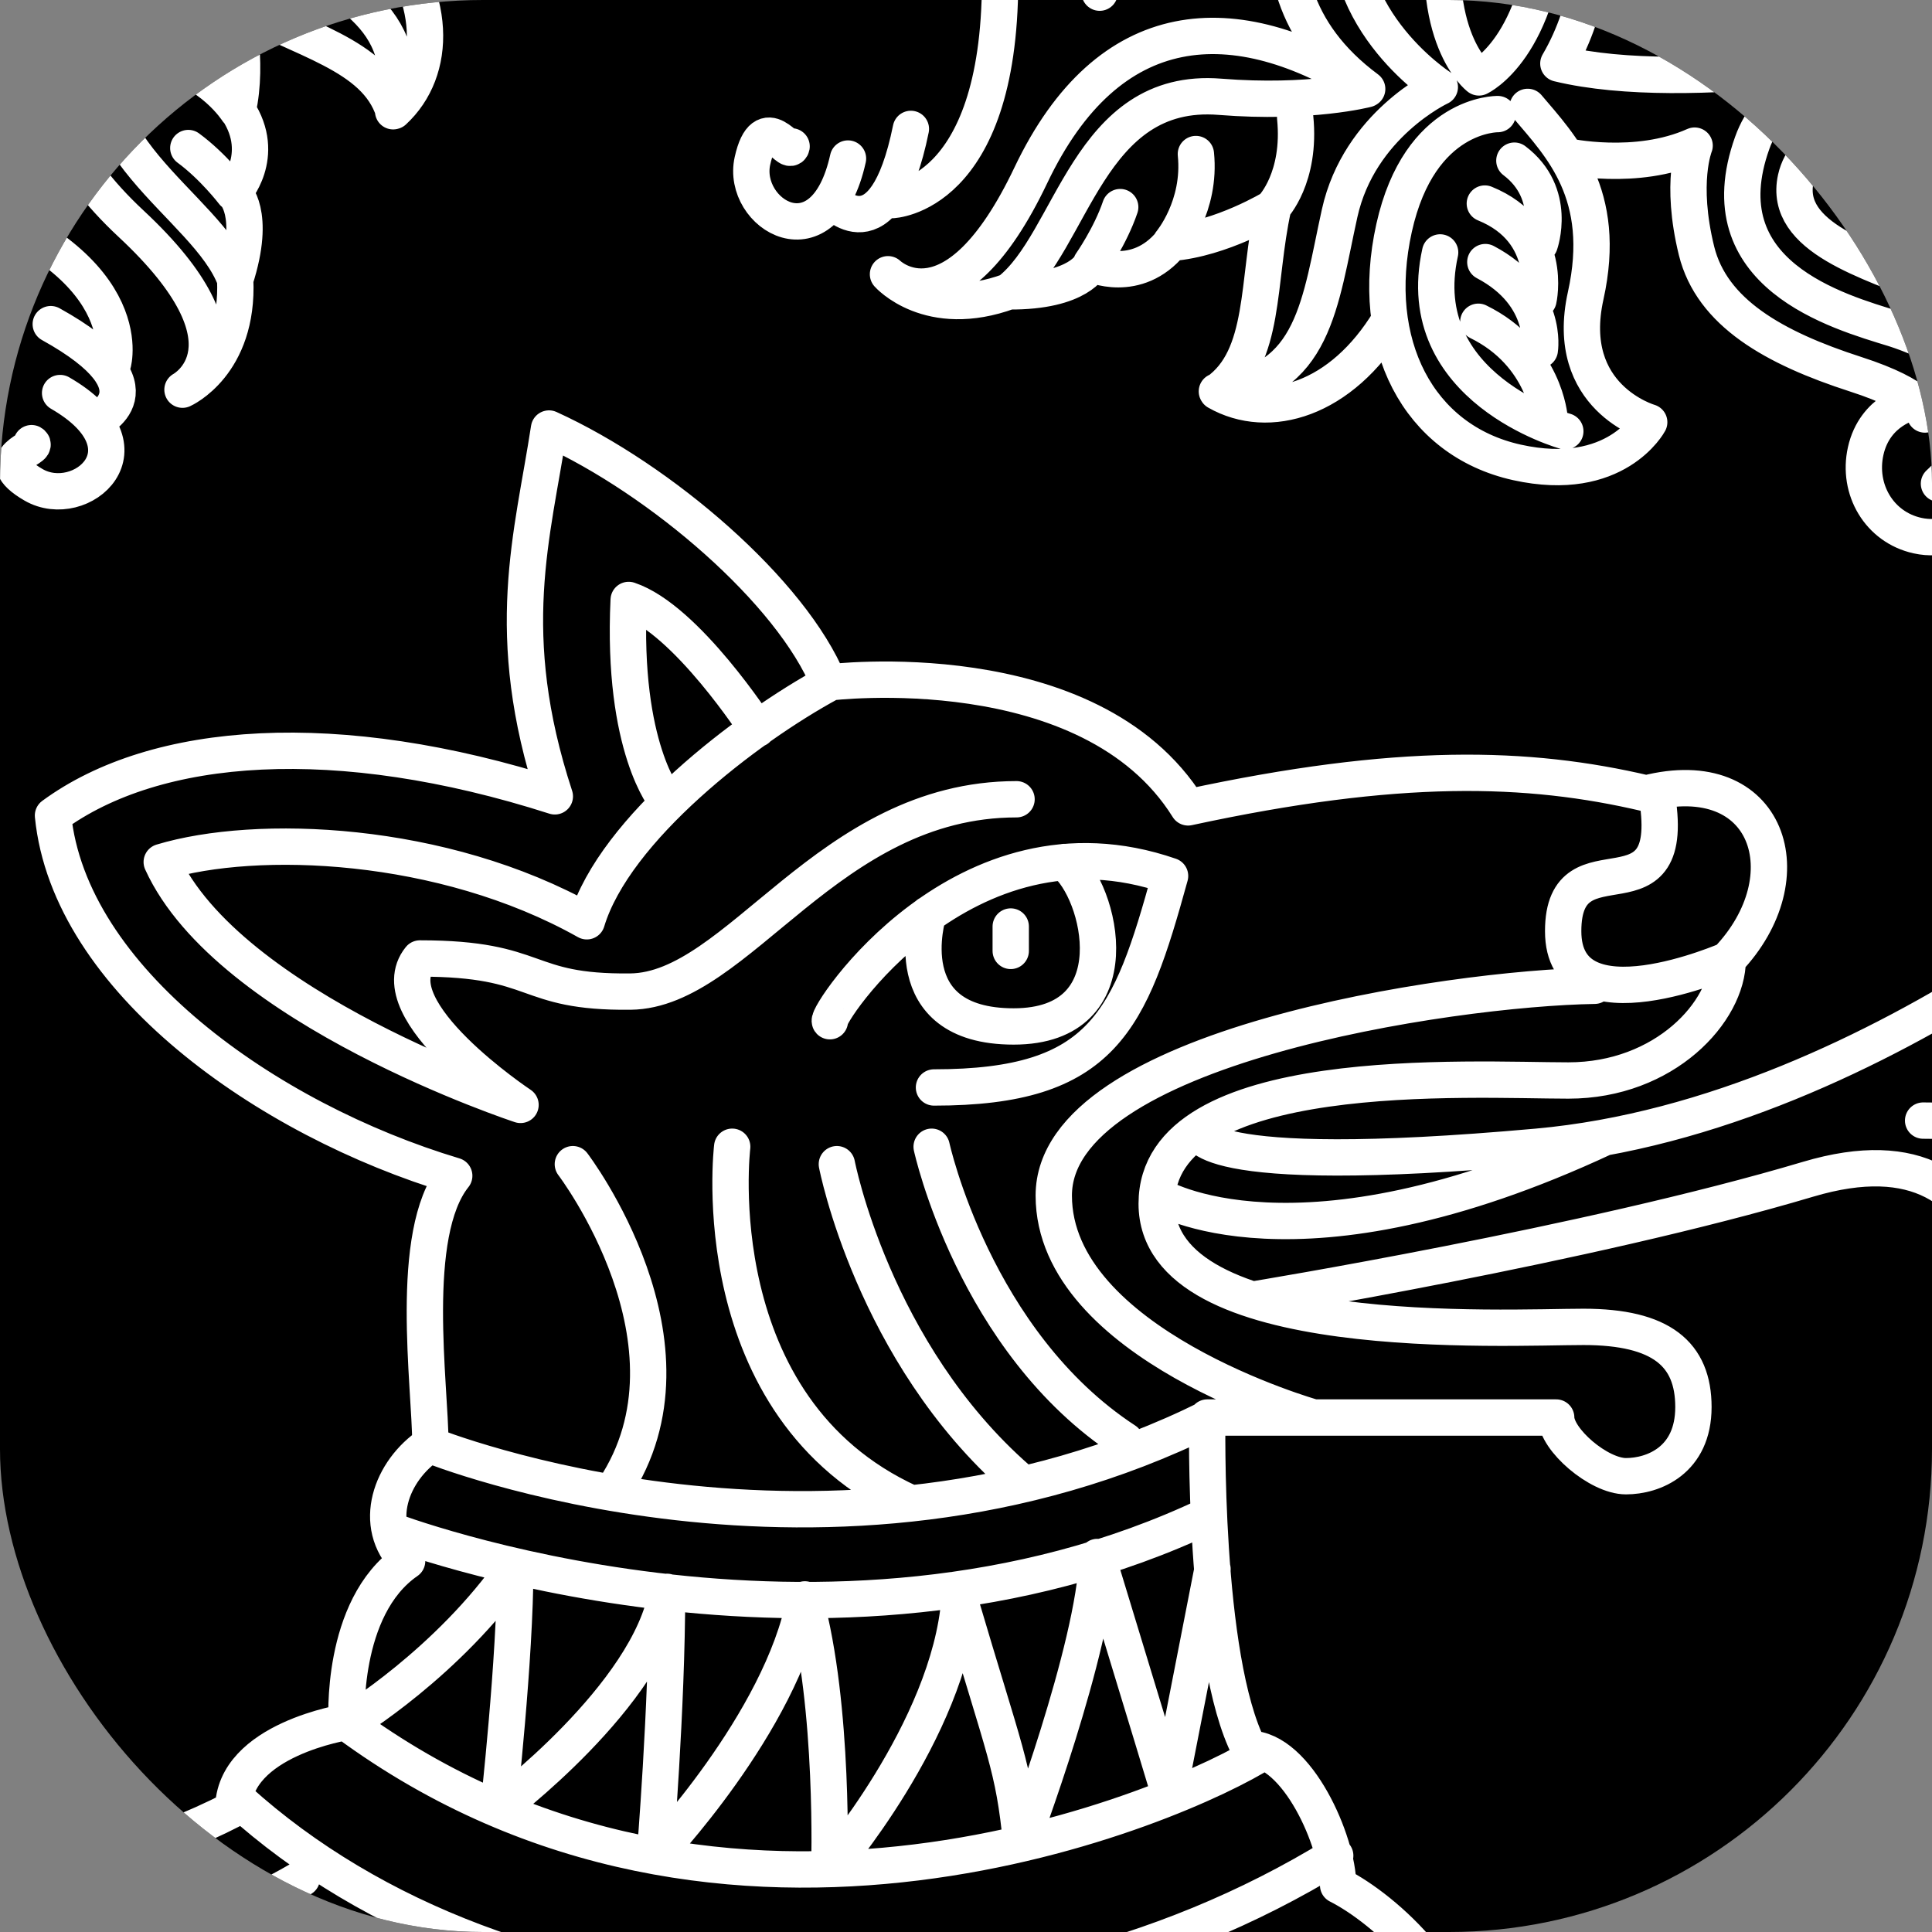
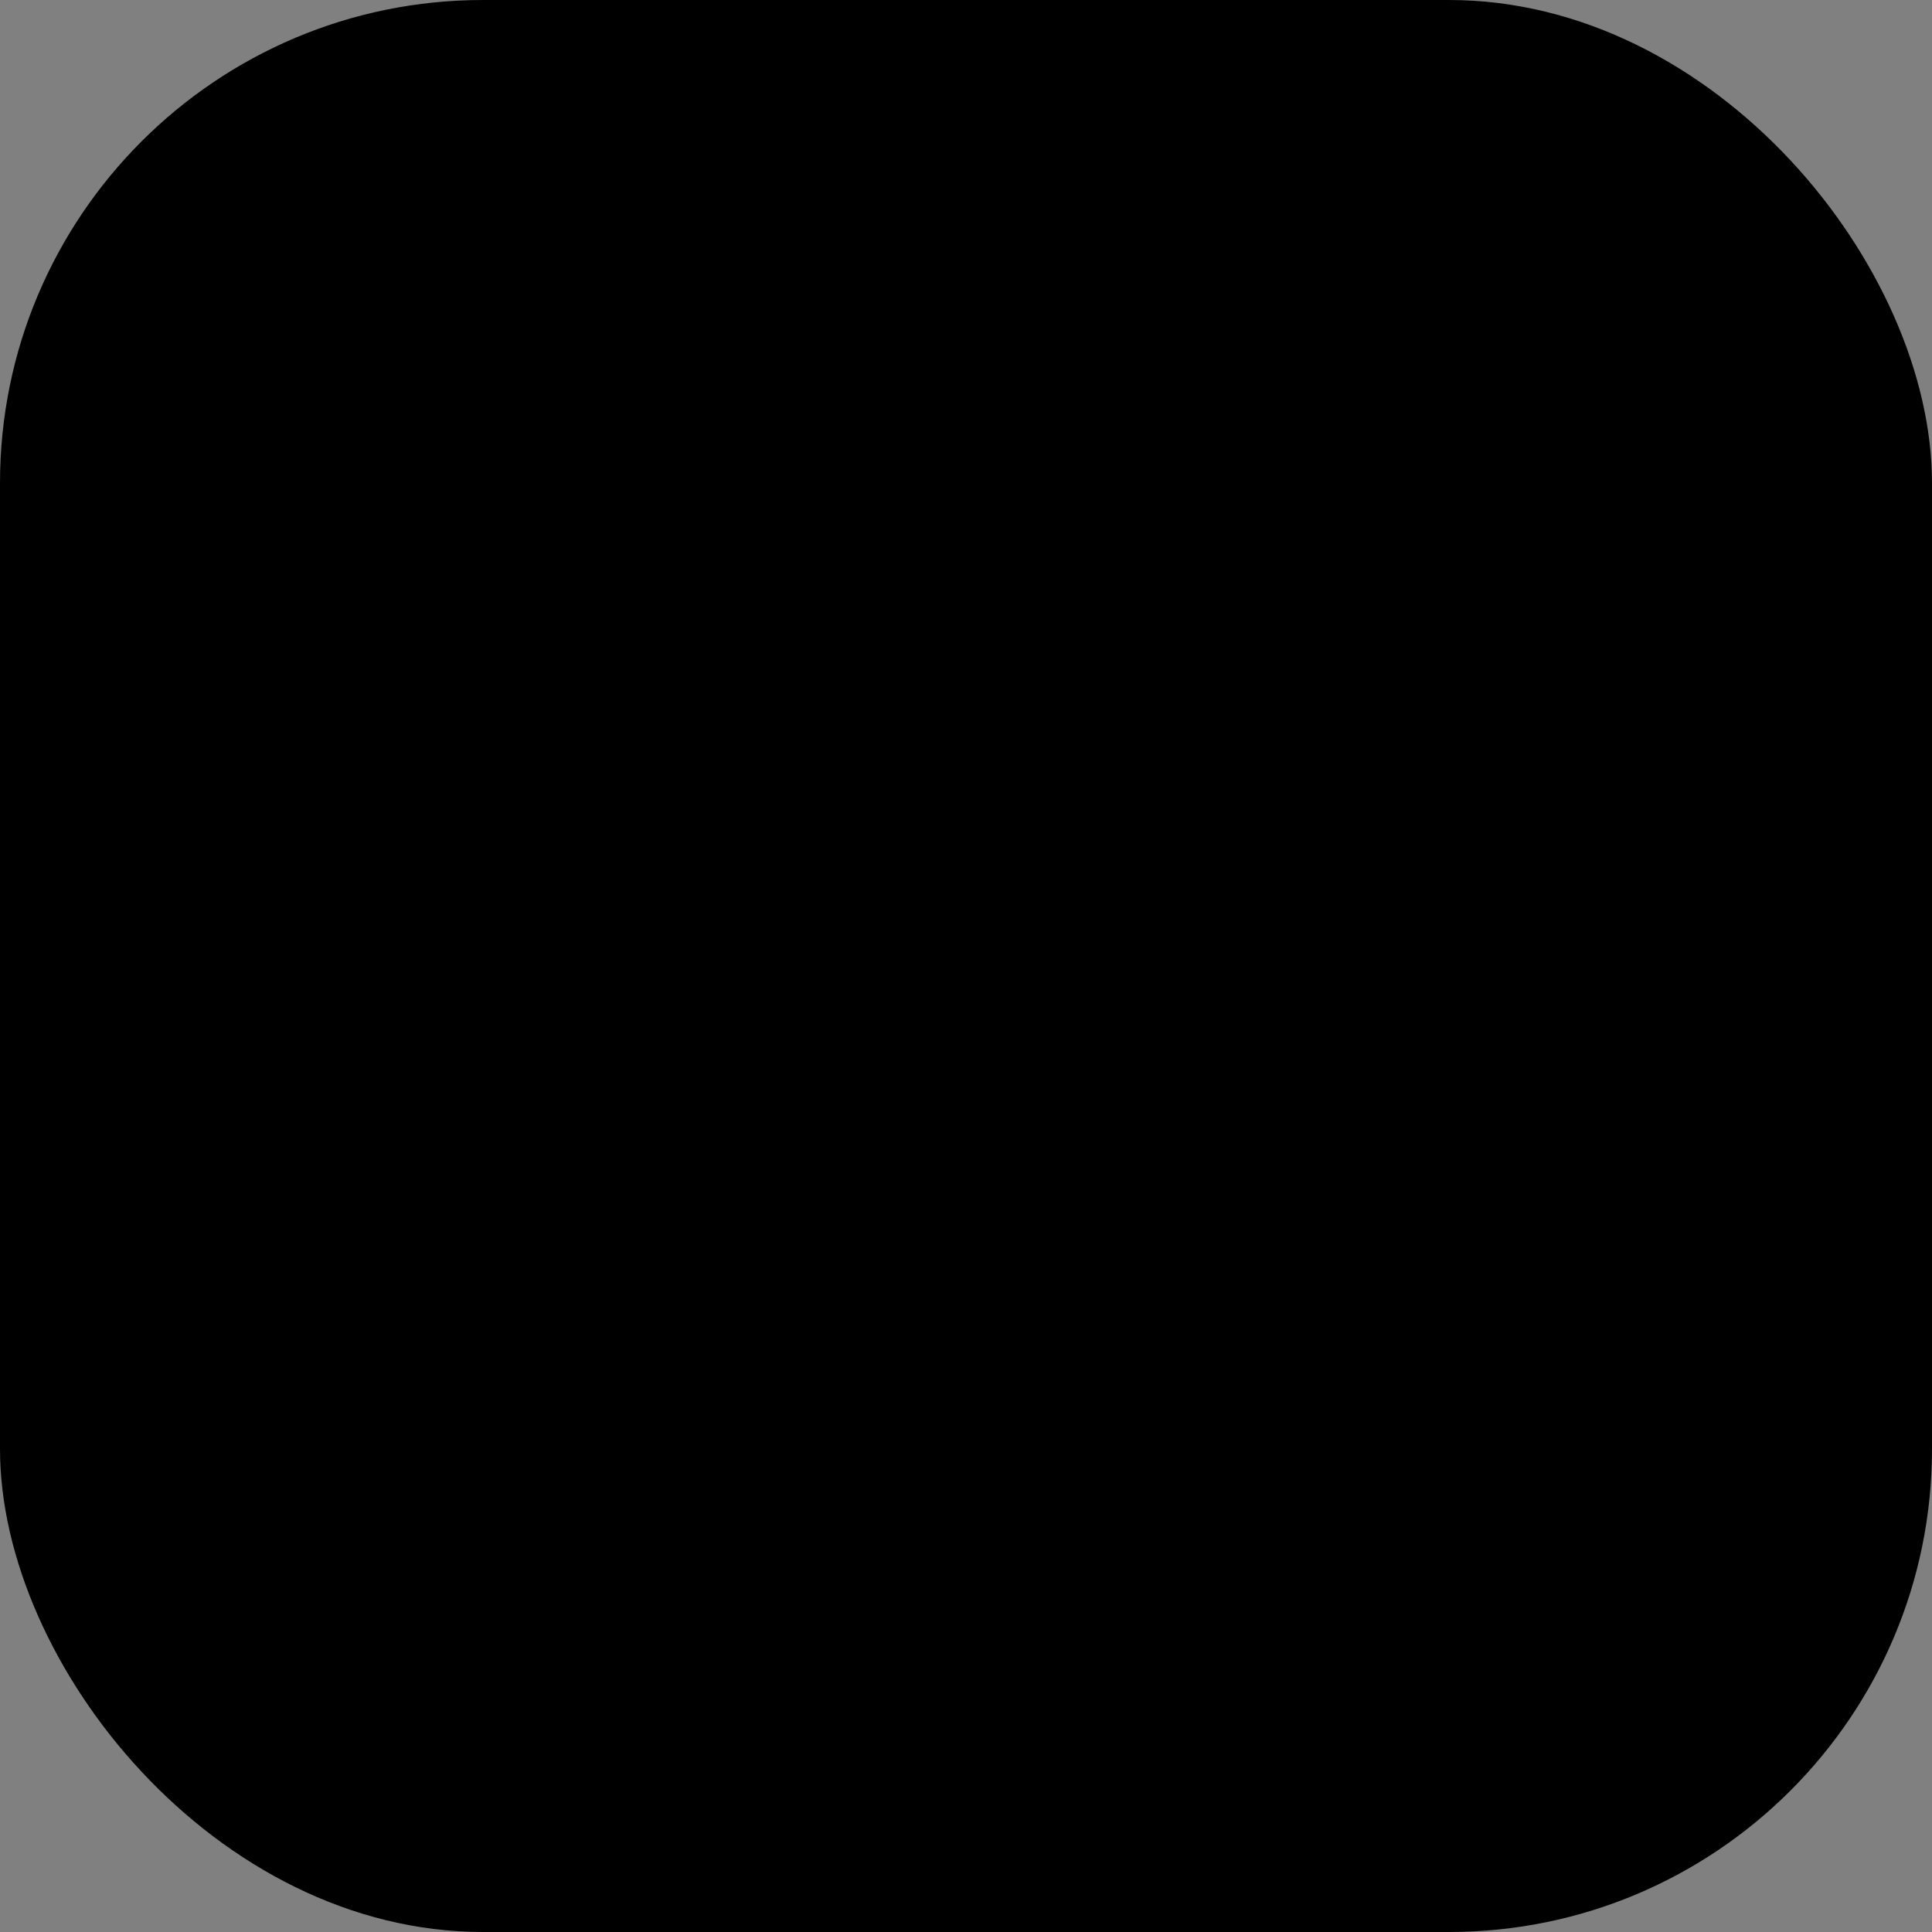
<svg xmlns="http://www.w3.org/2000/svg" version="1.1" width="1000" height="1000">
  <rect width="100%" height="100%" fill="#808080" stroke="none" />
  <style> #light-icon { display: inline; } #dark-icon { display: none; } @media (prefers-color-scheme: dark) { #light-icon { display: none; } #dark-icon { display: inline; } } </style>
  <g id="light-icon">
    <svg version="1.1" width="1000" height="1000">
      <g clip-path="url(#SvgjsClipPath1599)">
        <rect width="1000" height="1000" fill="#000000" />
        <g transform="matrix(3.125,0,0,3.125,0,0)">
          <svg version="1.1" width="320" height="320">
            <svg width="320" height="320" viewBox="0 0 320 320" fill="none">
              <g clip-path="url(#clip0_3762_38)">
                <path d="M-113.256 302.157C-247.039 298.789 -298.472 372.416 -298.472 391.858C-298.472 445.851 -336.613 458.555 -353.95 458.555C-381.786 480.596 -416.845 584.829 -416.845 586.754C-416.845 586.754 -416.363 597.244 -401.049 597.244M-401.049 597.244C-401.049 606.195 -392.091 611.97 -392.091 611.97V627.273H-315.905C-315.905 627.273 -309.837 613.702 -327.752 610.526M-401.049 597.244C-401.049 597.244 -382.171 573.954 -361.944 573.954C-341.718 573.954 -348.653 592.625 -348.653 592.625M-82.242 303.216C-82.242 303.216 -13.761 326.7 38.635 299.655C38.635 288.106 57.416 285.218 57.416 285.218C57.416 285.218 56.261 266.258 67.433 258.559C61.462 252.591 64.736 243.544 71.286 239.213C71.286 229.589 67.529 204.373 75.235 194.748C44.125 185.412 11.473 162.217 8.777 135.076C25.825 122.564 55.875 120.351 91.897 131.9C83.036 104.855 88.237 88.686 90.934 70.977C109.523 79.447 131.098 98.022 137.262 113.036C137.262 113.036 180.508 107.646 196.786 133.729C231.556 126.222 253.034 126.799 272.683 131.419C293.006 126.222 299.17 145.278 286.167 158.945C286.167 167.511 275.765 178.964 259.776 178.964C243.788 178.964 191.585 175.788 191.585 199.368C191.585 222.948 249.374 219.772 262.281 219.772C275.187 219.772 280.484 224.295 280.484 233.054C280.484 241.908 273.839 244.507 269.312 244.507C264.785 244.507 257.754 238.443 257.754 234.786C251.108 234.786 199.964 234.786 199.964 234.786C199.964 234.786 199.194 274.631 206.899 289.646C214.893 289.646 221.635 305.141 221.635 312.263C229.437 316.209 243.403 328.625 243.403 343.062C243.403 357.498 265.17 378.672 226.933 444.119C230.4 482.328 229.822 496.187 229.822 505.523C229.822 514.763 295.895 572.702 295.895 572.702C295.895 572.702 313.232 569.237 319.685 583.097C349.928 583.097 433.627 571.162 433.627 627.369C433.627 627.369 427.463 628.043 414.749 628.043C402.035 628.043 389.611 618.515 390.766 606.003M403.577 625.54C403.577 625.54 377.571 637.186 363.798 606.484M377.379 624.193C377.379 624.193 361.197 638.437 341.453 611.585M354.744 624.386C354.744 624.386 324.886 639.881 309.668 617.167M319.781 583.097C319.781 583.097 323.345 621.595 296.28 621.595M295.991 572.702C302.445 582.327 300.518 615.05 272.49 615.05C272.49 615.05 272.779 601.383 255.442 588.583C238.105 575.782 196.882 552.106 184.168 551.24C184.168 546.042 151.806 479.345 130.713 488.295C56.935 519.382 1.938 434.783 -116.723 442.868M-375.14 577.033C-375.14 577.033 -332.664 486.081 -312.245 487.621C-291.826 489.161 -242.32 503.887 -203.697 469.142C-185.878 469.142 -141.284 479.248 -115.857 439.21C-75.5 364.62 -79.931 235.941 -79.931 235.941M-352.505 503.213C-345.185 494.166 -330.256 471.452 -311.956 472.222C-290.959 472.03 -247.81 490.316 -210.824 454.706C-187.901 432.762 -174.513 412.935 -174.513 394.167C-174.513 375.977 -208.609 375.977 -208.609 399.268C-208.609 413.416 -191.272 413.416 -191.272 401.29M-203.697 469.046C-203.697 469.046 -170.564 429.49 -147.545 429.779C-135.216 424.389 -106.418 322.562 -111.619 235.845M-188.768 454.513C-153.709 454.513 -100.639 466.832 -95.149 235.941M-306.177 415.919C-306.177 415.919 -333.05 354.418 -332.279 315.824C-295.871 327.566 -263.413 302.157 -259.464 328.143C-248.484 304.178 -254.07 275.305 -295.871 275.305C-295.871 275.305 -243.861 271.07 -242.223 232.861C-275.838 232.861 -329.197 214.959 -351.157 264.14C-335.843 221.985 -345.763 187.337 -395.944 175.788C-446.125 164.238 -432.351 142.102 -432.351 142.102C-432.351 142.102 -442.754 156.346 -429.655 176.846M-429.655 176.846C-425.417 196.576 -416.941 198.116 -416.941 198.116C-416.941 198.116 -420.023 211.976 -406.153 219.002C-401.916 232.861 -389.972 245.276 -389.972 245.276C-411.644 245.276 -432.063 252.591 -444.776 241.042C-449.785 257.211 -439.383 276.171 -414.244 284.641M-429.655 176.846C-411.932 191.572 -367.627 186.086 -362.426 223.622C-358.862 249.223 -351.253 264.044 -351.253 264.044M-350.097 302.061C-350.097 302.061 -354.528 280.213 -388.239 280.213C-421.949 280.213 -445.932 299.944 -445.932 328.913C-445.932 357.883 -426.573 363.273 -426.573 363.273C-426.573 363.273 -425.031 337.768 -395.27 337.768C-365.508 337.768 -355.106 321.599 -346.245 309.953M-434.278 340.463C-434.278 340.463 -431.966 294.554 -392.188 294.554M-444.68 240.946C-436.397 267.702 -413.377 264.141 -387.468 264.141C-361.559 264.141 -346.149 284.256 -346.149 284.256C-346.149 284.256 -332.761 248.164 -298.376 248.164C-253.011 248.164 -242.223 232.958 -242.223 232.958M-431.581 335.266C-431.581 335.266 -414.148 330.069 -409.139 309.472M-413.185 328.336C-413.185 328.336 -397.485 327.47 -392.091 307.74M-399.315 324.872C-399.315 324.872 -379.378 325.064 -375.814 303.986M-383.712 321.791C-383.712 321.791 -368.494 323.716 -362.041 309.568M-295.872 275.209C-333.242 277.519 -341.044 294.554 -341.044 294.554C-341.044 294.554 -329.197 310.146 -290.959 303.986C-255.611 298.308 -255.419 299.752 -255.419 299.752M-313.883 288.106C-313.883 288.106 -301.458 294.362 -294.908 303.986M-292.693 284.93C-292.693 284.93 -276.801 293.784 -271.792 301.388M-416.845 198.02C-416.845 198.02 -408.08 201.678 -399.315 202.64M-406.057 218.905C-406.057 218.905 -394.114 225.161 -379.859 220.445M-389.876 245.18C-389.876 245.18 -379.956 251.244 -363.582 245.854M-357.61 323.717C-357.61 323.717 -357.61 344.217 -346.726 358.846C-346.726 358.846 -357.803 356.921 -375.91 365.872C-392.188 373.957 -398.159 393.398 -400.471 417.844C-402.397 438.248 -407.406 439.596 -407.406 439.596M-404.709 435.361C-404.709 435.361 -409.139 425.351 -421.275 425.351C-432.448 425.351 -441.598 433.821 -441.598 444.985C-441.598 458.748 -426.765 469.913 -405.576 469.913C-384.29 469.913 -375.236 452.492 -371.48 432.762C-368.109 415.053 -367.049 389.067 -349.616 389.067C-326.693 389.067 -314.46 440.269 -314.46 440.269M-425.802 447.776C-415.111 455.283 -389.202 465.1 -385.446 425.833C-384.097 408.893 -381.978 369.722 -342.392 374.726M-342.392 374.726C-313.497 378.287 -304.155 423.715 -304.155 423.715C-304.155 423.715 -314.46 378.191 -342.392 374.726ZM-392.091 612.066C-392.091 612.066 -381.689 592.625 -346.63 592.625C-346.63 592.625 -323.129 582.808 -298.279 582.808C-273.43 582.808 -264.954 627.369 -264.954 627.369H-316.483M-307.526 605.04C-307.526 605.04 -293.367 610.815 -293.367 627.369M-287.588 490.797C-287.588 490.797 -226.813 552.394 -214.87 580.979C-246.75 569.43 -282.484 530.836 -282.484 530.836C-282.484 530.836 -292.5 583.578 -230.376 602.346C-203.697 610.623 -210.246 627.37 -210.246 627.37H-128.281C-128.281 627.37 -126.451 579.825 -144.944 560.864C-163.533 541.904 -178.077 524.869 -176.247 504.08C-182.026 531.51 -161.799 555.378 -171.046 580.883C-182.989 556.918 -242.705 510.913 -246.558 490.702M-263.22 491.76C-263.22 491.76 -233.459 544.695 -197.533 568.563C-161.607 592.528 -173.935 627.369 -173.935 627.369M-140.417 462.117C-140.417 462.117 -141.862 500.422 -163.244 516.591C-151.397 537.092 -100.928 573.761 -91.296 605.041C-81.761 636.32 -51.036 573.953 -51.036 573.953C-51.036 573.953 -88.118 556.437 -88.118 524.002C-88.118 491.568 -21.178 499.749 -9.042 460.577M-120.961 447.68C-120.961 447.68 -116.434 491.663 -140.417 511.009C-134.253 527.37 -135.12 532.183 -118.361 546.331M-28.787 455.765C-28.787 455.765 -107.862 496.861 -107.862 529.873C-107.862 562.885 -80.894 566.35 -80.894 566.35M-80.605 457.497C-80.605 457.497 -67.024 466.448 -44.101 464.427M-102.083 470.778C-102.083 470.778 -92.548 481.943 -64.905 477.901M-112.197 491.76C-112.197 491.76 -106.803 499.845 -88.984 497.438M-267.843 558.458C-267.843 558.458 -255.033 581.364 -217.47 593.78C-179.907 606.195 -190.791 626.984 -190.791 626.984M-76.271 610.622C-76.271 610.622 -69.625 622.268 -50.747 620.728M-50.747 620.728C-39.189 620.728 -34.951 590.989 -34.951 590.989C-34.951 590.989 -30.713 574.049 -51.132 574.049M-50.747 620.728C-50.747 620.728 -61.053 627.369 -16.94 627.369C27.173 627.369 74.946 627.369 74.946 627.369C74.946 627.369 71.382 582.808 33.145 582.808C-5.093 582.808 -34.469 592.914 -34.469 592.914M-4.997 608.024C-4.997 608.024 16.771 606.003 16.771 627.369M16.674 600.421C16.674 600.421 42.776 596.668 42.776 627.273M-299.435 453.551C-299.435 453.551 -298.954 463.657 -287.01 474.725M-279.787 444.119C-279.787 444.119 -277.764 461.154 -259.464 474.725M-257.73 432.762C-257.73 432.762 -253.203 452.973 -231.436 469.046M-231.436 413.898C-231.436 413.898 -231.051 433.243 -205.334 449.797M-108.729 426.313C20.238 426.313 69.359 508.507 132.061 469.046M132.061 469.046C155.081 473.762 198.327 489.546 197.749 540.46C223.273 549.122 268.06 564.04 271.238 589.16M132.061 469.046C108.271 452.3 111.45 432.569 111.45 432.569M-298.472 404.947C-298.472 404.947 -251.277 311.108 -114.99 317.845M-83.687 319.289C-49.88 327.662 5.887 336.902 50 311.108M137.359 113.133C123.682 120.543 101.818 137.29 97.195 152.593C73.212 139.119 42.391 138.06 26.788 142.776C37.864 167.126 86.215 183.006 86.215 183.006C86.215 183.006 62.617 167.318 69.552 158.753C89.778 158.753 86.407 164.431 104.419 164.239C122.333 164.046 137.07 132.382 168.372 132.382M110.294 132.478C110.294 132.478 102.974 123.912 104.13 99.369C113.665 102.545 125.415 120.736 125.415 120.736M71.382 239.406C71.382 239.406 137.455 265.97 200.157 234.882M137.455 169.147C136.684 168.28 159.608 133.247 193.8 145.085C187.154 169.147 182.82 180.119 154.695 180.119M153.732 151.438C153.732 151.438 147.953 170.013 167.891 170.013C187.828 170.013 182.338 147.492 176.27 142.776M167.409 153.459V157.501M94.883 192.824C94.883 192.824 117.614 222.659 101.722 246.624M121.274 189.936C121.274 189.936 116.073 233.15 150.747 248.934M138.611 192.824C138.611 192.824 144.582 224.007 168.565 244.988M154.31 189.936C154.31 189.936 161.341 222.274 186.384 238.636M227.414 448.738C227.414 448.738 280.87 418.036 312.75 422.078C344.631 426.121 363.702 438.248 363.702 438.248C363.702 438.248 385.758 398.306 413.497 389.066C441.333 379.827 449.423 355.477 419.854 339.885C399.531 357.306 381.616 383.869 339.912 383.869C298.207 383.869 298.303 339.885 243.21 339.885M419.95 339.885C419.95 339.885 421.973 322.273 434.109 328.913C446.245 335.554 469.649 369.144 438.539 369.144M434.494 327.374C434.494 327.374 440.562 304.275 440.562 283.39C440.562 262.505 450.675 236.518 489.491 236.518C489.491 255.96 464.834 263.178 464.834 263.178M486.794 247.105C486.794 247.105 501.722 265.296 477.644 279.732M491.32 263.37C491.32 263.37 500.471 292.148 473.309 306.584M489.49 290.223C489.49 290.223 504.516 348.644 455.587 353.552M217.59 234.786C217.59 234.786 174.537 222.659 174.537 198.02C174.537 173.381 240.224 163.661 264.111 163.276M286.263 158.945C286.263 158.945 258.91 170.976 258.91 154.229C258.91 137.482 278.462 154.133 274.32 131.13M39.405 298.115C84.192 338.634 163.749 342.677 221.154 307.355M57.416 285.314C120.407 331.801 195.437 298.981 209.307 290.127M64.64 253.458C64.64 253.458 136.781 281.08 200.157 250.955M198.519 187.241C198.519 187.241 196.689 195.133 254.575 189.936C312.558 184.739 364.376 136.039 364.376 136.039C364.376 136.039 344.92 140.37 344.92 121.025C344.92 91.477 400.591 110.63 400.591 110.63M400.591 110.63C400.591 110.63 405.214 91.477 427.848 91.477C450.482 91.477 447.4 110.63 447.4 110.63M400.591 110.63C400.591 110.63 381.905 148.743 361.872 160.774C401.939 160.774 464.641 200.908 464.641 221.889C464.641 243.159 439.695 232.765 439.695 232.765M356.478 105.914C356.478 105.914 346.654 78.677 386.625 89.071C386.625 76.944 400.88 75.019 417.157 75.019C433.338 75.019 451.638 60.871 451.638 60.871C451.638 60.871 459.151 81.179 440.08 91.573M191.777 198.02C191.777 198.02 214.604 212.265 265.748 188.396M207.573 215.249C207.573 215.249 262.955 206.202 299.459 195.326C335.962 184.45 333.94 224.969 333.94 241.235C333.94 271.359 377.378 269.338 377.378 238.636C377.378 226.413 379.401 185.605 318.529 185.605M374.778 250.955C423.514 250.955 426.403 182.621 340.971 179.156M418.12 243.256C418.313 243.063 439.695 254.613 439.695 228.242C439.695 203.025 400.88 170.879 352.818 170.879M372.755 151.823C372.755 151.823 420.624 151.438 453.083 176.557C468.783 188.781 486.89 184.065 501.338 175.98C511.258 170.398 521.853 182.14 515.207 191.475C509.428 199.56 501.241 205.816 489.587 205.816C456.165 205.816 454.239 188.396 454.239 188.396M464.641 223.525C464.641 223.525 491.417 235.171 491.417 205.912M396.257 153.844C396.257 153.844 419.469 145.663 421.78 131.13C427.174 141.621 446.148 149.994 446.148 126.703M57.898 285.314C57.898 285.314 74.272 275.401 85.348 259.425C85.348 274.728 82.555 299.559 82.555 299.559C82.555 299.559 107.597 280.791 110.486 263.659C110.486 282.812 108.464 307.355 108.464 307.355C108.464 307.355 129.461 285.314 133.313 264.911C138.225 282.62 137.359 309.568 137.359 309.568C137.359 309.568 157.2 286.662 158.933 264.911C166.446 290.415 167.891 292.533 169.143 305.237C169.143 305.237 181.279 272.995 181.76 257.885C190.044 285.026 193.607 296.864 193.607 296.864L200.831 259.906M-41.212 403.022C-41.212 403.022 -44.39 421.213 -26.475 437.863M-10.968 400.135C-10.968 400.135 -14.243 426.41 -0.951 446.429M21.972 408.123C21.972 408.123 8.488 437.574 24.283 457.208M42.198 429.393C39.212 440.846 36.997 449.22 52.119 469.046M68.3 434.783C68.3 434.783 63.773 466.255 82.747 478.478M91.416 432.569C91.416 432.569 92.572 466.736 107.212 478.382M180.123 379.25C180.123 379.25 212.293 420.058 212.293 494.744C212.293 514.763 248.796 544.214 272.587 566.543M204.684 384.158C204.684 384.158 224.236 419.961 227.029 444.119M218.36 373.475C218.36 373.475 236.757 404.466 237.816 423.619M219.516 348.259C219.516 348.259 243.017 369.722 246.87 398.499M112.702 444.119C112.702 444.119 126.764 449.316 150.554 417.17M125.223 463.175C125.223 463.175 150.554 453.84 164.52 429.971M146.316 472.511C146.316 472.511 165.483 459.615 176.078 444.985M163.46 478.959C163.46 478.959 177.908 471.26 186.384 456.149M183.687 493.781C183.687 493.781 191.296 490.509 197.267 481.846M192.451 506.486C192.451 506.486 199.29 502.636 202.95 498.786M-211.98 215.248C-211.98 215.248 -215.448 202.351 -200.807 202.351C-186.167 202.351 -181.255 233.438 -211.21 233.438C-241.164 233.438 -243.09 178.675 -192.91 178.675C-142.729 178.675 -123.562 209.281 -123.562 209.281M-255.708 200.619C-255.708 200.619 -257.634 188.203 -245.691 188.203C-233.748 188.203 -223.056 217.173 -255.9 217.173C-291.056 217.173 -276.319 152.978 -204.853 152.978C-147.256 152.978 -114.99 205.142 -114.99 205.142M-294.716 185.027C-294.716 185.027 -297.027 174.055 -284.121 174.055C-270.059 173.959 -264.183 206.009 -294.716 206.009C-325.826 206.009 -326.5 131.13 -206.875 131.13C-146.774 131.13 -113.738 182.621 -105.454 204.373M-310.03 172.419C-310.03 172.419 -322.936 183.68 -340.851 183.68C-395.173 183.68 -300.784 108.32 -234.133 108.32C-151.301 108.32 -126.644 170.206 -126.644 170.206C-126.644 170.206 -124.043 127.473 -102.758 116.212M-411.451 138.637C-411.451 138.637 -404.035 168.377 -344.03 155.288M-415.207 121.795C-415.207 121.795 -428.884 140.177 -390.454 139.504C-346.534 139.504 -298.761 92.729 -233.362 92.729C-176.439 92.729 -160.644 110.053 -139.261 126.318M-126.74 116.886C-149.76 91.093 -186.36 77.137 -230.569 77.137C-314.268 77.715 -337.287 123.816 -402.59 123.816C-434.085 123.816 -424.646 97.349 -409.139 97.349C-393.632 97.349 -405.672 107.358 -402.686 107.358C-340.37 107.358 -319.276 61.449 -227.969 61.449C-158.043 61.449 -124.429 96.579 -124.429 96.579C-124.429 96.579 -121.732 69.822 -103.528 63.855M248.122 362.984C248.122 362.984 270.468 372.127 296.28 394.36C322.093 416.592 383.061 384.254 383.061 384.254M249.085 386.661C249.085 386.661 251.493 387.912 272.49 398.595M-152.36 627.369C-152.36 627.369 -142.921 593.202 -157.754 569.43M305.454 0.917C336.056 7.699 338.466 30.913 336.288 40.739C345.283 59.284 399.956 92.249 401.047 92.49C401.047 92.49 407.054 93.535 408.977 84.855M408.977 84.855C414.051 85.98 418.449 81.628 418.449 81.628L427.122 83.551L436.693 40.37C436.693 40.37 429.763 35.226 425.713 44.981M408.977 84.855C408.977 84.855 398.148 71.23 400.689 59.766C403.23 48.302 412.941 54.578 412.941 54.578M400.777 67.632C400.777 67.632 354.563 32.132 358.001 20.753C361.438 9.373 376.003 -16.837 361.163 -43.092M361.78 45.53C357.572 40.245 346.574 28.93 349.309 18.654C351.838 6.73 367.622 -15.43 352.085 -40.865M320.943 -49.085C328.961 -47.308 331.139 -57.134 324.266 -58.657M318.123 8.306C318.123 8.306 279.89 15.811 258.113 10.527C269.341 -8.634 259.018 -30.222 274.242 -29.196C262.038 -38.43 244.972 -38.891 239.721 -15.198C239.721 -15.198 243.854 -45.209 222.404 -50.937C218.181 -31.885 201.332 -3.891 226.448 14.734C204.479 0.758 183.595 2.029 170.746 29.019C157.896 56.01 147.08 45.423 147.08 45.423C147.08 45.423 153.846 53.108 167.111 48.259M167.111 48.259C178.826 48.335 180.763 43.725 180.763 43.725C180.763 43.725 188.231 47.213 193.956 40.234C202.343 39.573 210.881 34.364 210.881 34.364C208.158 46.647 209.739 59.139 201.596 64.894C210.131 69.763 222.184 66.249 230.142 53.065M167.111 48.259C177.683 40.064 180.14 14.264 202.067 16.031C217.025 17.227 226.382 14.776 226.382 14.776M248.074 18.897C248.074 18.897 235.135 18.663 230.9 37.77C226.665 56.877 234.835 72.948 251.255 76.587C267.674 80.226 273.161 69.931 273.161 69.931C273.161 69.931 258.899 65.853 262.637 48.985C266.376 32.117 258.518 24.19 253.031 17.705M259.265 71.433C259.265 71.433 233.535 64.355 238.532 41.81M201.554 64.827C217.759 63.493 218.632 49.999 221.887 35.314C225.142 20.63 238.479 14.422 238.479 14.422C238.479 14.422 219.704 2.3 224.024 -17.189C229.722 -42.9 222.458 -50.925 222.458 -50.925M256.658 69.251C256.658 69.251 255.902 58.717 244.858 53.291M255.041 57.954C255.041 57.954 256.522 48.947 246.017 43.411M254.82 49.658C254.82 49.658 257.434 38.382 245.935 33.714M255.034 40.427C255.034 40.427 258.037 32.044 250.828 26.609M239.666 -15.21C236.281 6.261 244.956 12.822 244.956 12.822C244.956 12.822 255.282 8.066 256.594 -14.38C257.816 -35.127 258.658 -35.055 258.658 -35.055M244.714 -3.382C244.714 -3.382 249.82 -9.638 256.098 -12.141M245.575 -15.791C245.575 -15.791 252.59 -23.686 257.529 -25.57M180.721 43.658C180.721 43.658 183.895 39.15 185.542 34.303M193.914 40.168C193.914 40.168 198.96 34.184 198.077 25.513M210.838 34.297C210.838 34.297 215.521 29.436 214.523 19.479M259.404 25.875C259.404 25.875 271.023 28.45 280.682 24.119C280.682 24.119 278.2 30.155 280.998 41.543C283.536 51.784 293.805 57.611 307.37 61.992C318.692 65.647 318.827 68.655 318.827 68.655M316.765 66.594C316.765 66.594 310.536 67.848 309.011 74.726C307.608 81.059 311.258 87.309 317.586 88.711C325.387 90.44 333.578 83.436 336.24 71.426C338.914 59.361 330.177 52.042 319.467 47.434C309.853 43.299 295.258 39.434 297.447 29.553C300.327 16.561 330.884 16.06 330.884 16.06M321.153 80.109C326.75 74.993 335.569 61.541 313.785 54.479C304.353 51.587 282.418 45.465 290.227 23.658M290.227 23.658C295.875 7.728 322.796 8.139 322.796 8.139C322.796 8.139 295.7 8.262 290.227 23.658ZM418.504 81.64C418.504 81.64 408.791 73.302 413.195 53.432C413.195 53.432 410.583 38.879 413.705 24.794C416.826 10.71 443.148 11.504 443.148 11.504L436.675 40.709M425.144 32.828C425.144 32.828 430.196 25.528 439.578 27.608M362.898 7.177C362.898 7.177 405.445 -19.532 423.146 -22.71C412.595 -6.092 386.232 9.313 386.232 9.313C386.232 9.313 414.867 21.616 433.308 -11.237C441.351 -25.319 450.02 -19.503 450.02 -19.503M366.505 -6.514C366.505 -6.514 400.246 -16.733 418.287 -34.096M403.727 4.485C403.727 4.485 418.319 0.102 430.075 -19.628C441.83 -39.359 452.246 -30.579 452.246 -30.579M340.299 9.212C340.299 9.212 346.088 10.209 353.861 4.83M337.422 -3.109C337.422 -3.109 347.331 -2.115 357.321 -10.783M333.755 -17.037C333.755 -17.037 345.779 -17.064 357.624 -27.382M326.367 -34.309C326.367 -34.309 337.38 -32.098 349.993 -44.594M216.22 -70.291C216.22 -70.291 208.475 -69.945 210.314 -78.243C212.153 -86.541 230.39 -85.42 226.627 -68.442C222.864 -51.465 191.583 -57.252 197.887 -85.694M202.436 -47.344C202.436 -47.344 195.157 -47.812 196.657 -54.581C198.157 -61.351 215.92 -63.771 211.794 -45.156C207.378 -25.23 172.844 -41.647 181.822 -82.153M188.699 -27.194C188.699 -27.194 182.19 -27.262 183.811 -34.577C185.523 -42.559 204.426 -41.863 200.59 -24.558C196.682 -6.926 154.158 -15.95 169.185 -83.751M179.629 -20.098C179.629 -20.098 184.39 -11.368 182.14 -1.215M147.742 33.142C147.742 33.142 165.529 32.674 165.648 -2.98M137.724 33.155C137.724 33.155 146.425 43.216 150.87 21.35M140.454 26.258C136.498 44.108 122.682 35.434 124.63 26.645C126.578 17.856 130.739 25.937 131.114 24.245M35.413 -99.883C51.085 -127.029 73.948 -122.345 82.665 -117.312C103.057 -120.314 150.938 -162.541 151.497 -163.509C151.497 -163.509 154.3 -168.923 146.601 -173.368M146.601 -173.368C149.199 -177.868 146.372 -183.371 146.372 -183.371L150.814 -191.065L112.51 -213.179C112.51 -213.179 105.521 -208.118 113.606 -201.321M146.601 -173.368C146.601 -173.368 130.349 -167.138 120.18 -173.009C110.011 -178.88 118.917 -186.255 118.917 -186.255M127.708 -170.727C127.708 -170.727 79.953 -137.33 70.134 -144.031C60.315 -150.732 39.7 -172.506 10.197 -166.248M94.901 -140.184C88.595 -137.76 74.496 -130.674 65.519 -136.373C54.907 -142.371 38.521 -164.089 9.59 -156.921M-7.616 -129.693C-3.509 -136.806 -12.225 -141.838 -15.745 -135.742M46.271 -109.743C46.271 -109.743 41.929 -71.023 30.339 -51.844C15.443 -68.315 -8.251 -64.962 -2.693 -79.173C-15.17 -70.312 -20.742 -54.174 0.274 -42.04C0.274 -42.04 -27.104 -55.008 -39.018 -36.273C-22.118 -26.516 -0.488 -2.028 24.828 -20.38C4.893 -3.631 -0.177 16.668 21.699 37.041C43.576 57.413 30.226 64.544 30.226 64.544C30.226 64.544 39.59 60.402 38.955 46.293M38.955 46.293C42.551 35.144 38.737 31.909 38.737 31.909C38.737 31.909 44.309 25.836 39.376 18.278C41.268 10.08 38.867 0.371 38.867 0.371C49.763 6.662 62.152 8.911 65.191 18.408C72.403 11.733 72.676 -0.819 62.496 -12.374M38.955 46.293C34.319 33.746 10.452 23.643 18.733 3.262C24.372 -10.643 24.849 -20.303 24.849 -20.303M35.303 -39.752C35.303 -39.752 31.189 -27.482 48.137 -17.697C65.085 -7.912 82.87 -10.87 91.278 -25.435C99.688 -39.999 91.519 -48.328 91.519 -48.328C91.519 -48.328 83.341 -35.953 68.378 -44.592C53.415 -53.231 43.492 -48.121 35.657 -44.838M88.772 -34.624C88.772 -34.624 74.284 -12.214 54.285 -23.761M65.115 18.428C68.717 2.572 56.11 -2.319 43.084 -9.84C30.058 -17.36 28.149 -31.947 28.149 -31.947C28.149 -31.947 10.942 -17.687 -6.345 -27.668C-29.153 -40.836 -38.99 -36.322 -38.99 -36.322M85.907 -32.794C85.907 -32.794 75.634 -35.242 67.138 -26.34M74.647 -34.65C74.647 -34.65 66.502 -38.772 58.064 -30.418M66.668 -36.934C66.668 -36.934 56.7 -42.818 48.791 -33.255M57.929 -39.914C57.929 -39.914 50.837 -45.299 43.486 -40.06M0.246 -41.992C19.705 -32.306 28.572 -38.606 28.572 -38.606C28.572 -38.606 27.142 -49.884 6.129 -57.886C-13.29 -65.291 -12.968 -66.073 -12.968 -66.073M13.045 -43.248C13.045 -43.248 8.614 -50 8.115 -56.74M1.47 -47.802C1.47 -47.802 -3.95 -56.867 -4.261 -62.143M38.661 31.93C38.661 31.93 35.316 27.547 31.189 24.519M39.3 18.298C39.3 18.298 35.111 11.686 26.575 9.92M38.791 0.391C38.791 0.391 35.563 -5.537 25.767 -7.58M45.366 -48.459C45.366 -48.459 51.316 -58.766 50.091 -69.28C50.091 -69.28 55.101 -65.097 66.802 -64.341C77.333 -63.681 85.978 -71.722 94.236 -83.341C101.127 -93.04 104.036 -92.264 104.036 -92.264M101.451 -90.917C101.451 -90.917 100.773 -84.599 106.875 -81.076C112.492 -77.833 119.551 -79.436 122.791 -85.049C126.786 -91.968 122.57 -101.886 111.916 -108.037C101.215 -114.216 91.606 -108.085 83.991 -99.256C77.156 -91.331 69.08 -78.574 60.315 -83.635C48.791 -90.288 57.503 -119.581 57.503 -119.581M115.66 -91.037C112.464 -97.914 102.288 -110.371 89.001 -91.719C83.406 -83.594 70.971 -64.515 52.521 -78.522M52.521 -78.522C39.028 -88.699 47.517 -114.25 47.517 -114.25C47.517 -114.25 39.484 -88.371 52.521 -78.522ZM146.4 -183.42C146.4 -183.42 135.527 -176.665 117.9 -186.841C117.9 -186.841 103.236 -188.728 90.742 -195.941C78.249 -203.154 86.922 -228.017 86.922 -228.017L112.829 -213.06M101.844 -204.434C101.844 -204.434 96.402 -211.447 101.207 -219.77M58.66 -152.785C58.66 -152.785 45.984 -201.394 48.277 -219.232C60.952 -204.172 67.715 -174.396 67.715 -174.396C67.715 -174.396 88.06 -198.005 62.275 -225.473C51.264 -237.379 59.418 -243.897 59.418 -243.897M46.688 -160.342C46.688 -160.342 47.09 -195.594 35.956 -218.022M68.372 -192.533C68.372 -192.533 68.581 -207.768 53.3 -224.913C38.018 -242.058 49.525 -249.351 49.525 -249.351M53.804 -130.62C53.804 -130.62 56.496 -135.841 53.704 -144.872M41.188 -131.581C41.188 -131.581 45.116 -140.733 39.855 -152.868M26.802 -132.274C26.802 -132.274 30.393 -143.749 24.115 -158.148M8.107 -130.422C8.107 -130.422 13.529 -140.26 5.405 -156.047M-59.336 -36.197C-59.336 -36.197 -61.336 -28.707 -68.696 -32.956C-76.057 -37.206 -69.503 -54.261 -54.443 -45.566C-39.383 -36.871 -54.311 -8.779 -79.54 -23.345M-41.598 -16.15C-41.598 -16.15 -44.233 -9.348 -50.238 -12.815C-56.242 -16.282 -53.208 -33.95 -36.696 -24.416C-19.021 -14.212 -45.064 13.785 -80.994 -6.959M-26.512 3.012C-26.512 3.012 -28.535 9.199 -35.023 5.453C-42.121 1.419 -35.772 -16.399 -20.422 -7.537C-4.781 1.494 -26.177 39.335 -86.319 4.612M-22.472 13.796C-22.472 13.796 -12.715 11.881 -3.708 17.081M18.712 60.219C18.712 60.219 23.616 43.114 -10.351 32.278M15.712 69.777C15.712 69.777 27.924 64.505 8.407 53.689M9.955 65.099C25.789 74.241 13.361 84.808 5.565 80.306C-2.231 75.805 6.727 74.268 5.226 73.401M-77.523 235.845H-112.678C-120.672 235.845 -127.222 229.3 -127.222 221.312C-127.222 213.324 -120.672 206.779 -112.678 206.779H-77.523C-69.529 206.779 -62.979 213.324 -62.979 221.312C-62.979 229.397 -69.529 235.845 -77.523 235.845Z" stroke="white" stroke-width="6.018" stroke-miterlimit="10" stroke-linecap="round" stroke-linejoin="round" />
              </g>
              <defs>
                <clipPath id="clip0_3762_38">
-                   <rect width="320" height="320" rx="60" fill="white" />
-                 </clipPath>
+                   </clipPath>
                <clipPath id="SvgjsClipPath1599">
                  <rect width="1000" height="1000" x="0" y="0" rx="250" ry="250" />
                </clipPath>
              </defs>
            </svg>
          </svg>
        </g>
      </g>
    </svg>
  </g>
  <g id="dark-icon">
    <svg version="1.1" width="1000" height="1000">
      <g clip-path="url(#SvgjsClipPath1600)">
        <rect width="1000" height="1000" fill="#000000" />
        <g transform="matrix(3.125,0,0,3.125,0,0)">
          <svg version="1.1" width="320" height="320">
            <svg width="320" height="320" viewBox="0 0 320 320" fill="none">
              <g clip-path="url(#clip0_3762_38)">
                <path d="M-113.256 302.157C-247.039 298.789 -298.472 372.416 -298.472 391.858C-298.472 445.851 -336.613 458.555 -353.95 458.555C-381.786 480.596 -416.845 584.829 -416.845 586.754C-416.845 586.754 -416.363 597.244 -401.049 597.244M-401.049 597.244C-401.049 606.195 -392.091 611.97 -392.091 611.97V627.273H-315.905C-315.905 627.273 -309.837 613.702 -327.752 610.526M-401.049 597.244C-401.049 597.244 -382.171 573.954 -361.944 573.954C-341.718 573.954 -348.653 592.625 -348.653 592.625M-82.242 303.216C-82.242 303.216 -13.761 326.7 38.635 299.655C38.635 288.106 57.416 285.218 57.416 285.218C57.416 285.218 56.261 266.258 67.433 258.559C61.462 252.591 64.736 243.544 71.286 239.213C71.286 229.589 67.529 204.373 75.235 194.748C44.125 185.412 11.473 162.217 8.777 135.076C25.825 122.564 55.875 120.351 91.897 131.9C83.036 104.855 88.237 88.686 90.934 70.977C109.523 79.447 131.098 98.022 137.262 113.036C137.262 113.036 180.508 107.646 196.786 133.729C231.556 126.222 253.034 126.799 272.683 131.419C293.006 126.222 299.17 145.278 286.167 158.945C286.167 167.511 275.765 178.964 259.776 178.964C243.788 178.964 191.585 175.788 191.585 199.368C191.585 222.948 249.374 219.772 262.281 219.772C275.187 219.772 280.484 224.295 280.484 233.054C280.484 241.908 273.839 244.507 269.312 244.507C264.785 244.507 257.754 238.443 257.754 234.786C251.108 234.786 199.964 234.786 199.964 234.786C199.964 234.786 199.194 274.631 206.899 289.646C214.893 289.646 221.635 305.141 221.635 312.263C229.437 316.209 243.403 328.625 243.403 343.062C243.403 357.498 265.17 378.672 226.933 444.119C230.4 482.328 229.822 496.187 229.822 505.523C229.822 514.763 295.895 572.702 295.895 572.702C295.895 572.702 313.232 569.237 319.685 583.097C349.928 583.097 433.627 571.162 433.627 627.369C433.627 627.369 427.463 628.043 414.749 628.043C402.035 628.043 389.611 618.515 390.766 606.003M403.577 625.54C403.577 625.54 377.571 637.186 363.798 606.484M377.379 624.193C377.379 624.193 361.197 638.437 341.453 611.585M354.744 624.386C354.744 624.386 324.886 639.881 309.668 617.167M319.781 583.097C319.781 583.097 323.345 621.595 296.28 621.595M295.991 572.702C302.445 582.327 300.518 615.05 272.49 615.05C272.49 615.05 272.779 601.383 255.442 588.583C238.105 575.782 196.882 552.106 184.168 551.24C184.168 546.042 151.806 479.345 130.713 488.295C56.935 519.382 1.938 434.783 -116.723 442.868M-375.14 577.033C-375.14 577.033 -332.664 486.081 -312.245 487.621C-291.826 489.161 -242.32 503.887 -203.697 469.142C-185.878 469.142 -141.284 479.248 -115.857 439.21C-75.5 364.62 -79.931 235.941 -79.931 235.941M-352.505 503.213C-345.185 494.166 -330.256 471.452 -311.956 472.222C-290.959 472.03 -247.81 490.316 -210.824 454.706C-187.901 432.762 -174.513 412.935 -174.513 394.167C-174.513 375.977 -208.609 375.977 -208.609 399.268C-208.609 413.416 -191.272 413.416 -191.272 401.29M-203.697 469.046C-203.697 469.046 -170.564 429.49 -147.545 429.779C-135.216 424.389 -106.418 322.562 -111.619 235.845M-188.768 454.513C-153.709 454.513 -100.639 466.832 -95.149 235.941M-306.177 415.919C-306.177 415.919 -333.05 354.418 -332.279 315.824C-295.871 327.566 -263.413 302.157 -259.464 328.143C-248.484 304.178 -254.07 275.305 -295.871 275.305C-295.871 275.305 -243.861 271.07 -242.223 232.861C-275.838 232.861 -329.197 214.959 -351.157 264.14C-335.843 221.985 -345.763 187.337 -395.944 175.788C-446.125 164.238 -432.351 142.102 -432.351 142.102C-432.351 142.102 -442.754 156.346 -429.655 176.846M-429.655 176.846C-425.417 196.576 -416.941 198.116 -416.941 198.116C-416.941 198.116 -420.023 211.976 -406.153 219.002C-401.916 232.861 -389.972 245.276 -389.972 245.276C-411.644 245.276 -432.063 252.591 -444.776 241.042C-449.785 257.211 -439.383 276.171 -414.244 284.641M-429.655 176.846C-411.932 191.572 -367.627 186.086 -362.426 223.622C-358.862 249.223 -351.253 264.044 -351.253 264.044M-350.097 302.061C-350.097 302.061 -354.528 280.213 -388.239 280.213C-421.949 280.213 -445.932 299.944 -445.932 328.913C-445.932 357.883 -426.573 363.273 -426.573 363.273C-426.573 363.273 -425.031 337.768 -395.27 337.768C-365.508 337.768 -355.106 321.599 -346.245 309.953M-434.278 340.463C-434.278 340.463 -431.966 294.554 -392.188 294.554M-444.68 240.946C-436.397 267.702 -413.377 264.141 -387.468 264.141C-361.559 264.141 -346.149 284.256 -346.149 284.256C-346.149 284.256 -332.761 248.164 -298.376 248.164C-253.011 248.164 -242.223 232.958 -242.223 232.958M-431.581 335.266C-431.581 335.266 -414.148 330.069 -409.139 309.472M-413.185 328.336C-413.185 328.336 -397.485 327.47 -392.091 307.74M-399.315 324.872C-399.315 324.872 -379.378 325.064 -375.814 303.986M-383.712 321.791C-383.712 321.791 -368.494 323.716 -362.041 309.568M-295.872 275.209C-333.242 277.519 -341.044 294.554 -341.044 294.554C-341.044 294.554 -329.197 310.146 -290.959 303.986C-255.611 298.308 -255.419 299.752 -255.419 299.752M-313.883 288.106C-313.883 288.106 -301.458 294.362 -294.908 303.986M-292.693 284.93C-292.693 284.93 -276.801 293.784 -271.792 301.388M-416.845 198.02C-416.845 198.02 -408.08 201.678 -399.315 202.64M-406.057 218.905C-406.057 218.905 -394.114 225.161 -379.859 220.445M-389.876 245.18C-389.876 245.18 -379.956 251.244 -363.582 245.854M-357.61 323.717C-357.61 323.717 -357.61 344.217 -346.726 358.846C-346.726 358.846 -357.803 356.921 -375.91 365.872C-392.188 373.957 -398.159 393.398 -400.471 417.844C-402.397 438.248 -407.406 439.596 -407.406 439.596M-404.709 435.361C-404.709 435.361 -409.139 425.351 -421.275 425.351C-432.448 425.351 -441.598 433.821 -441.598 444.985C-441.598 458.748 -426.765 469.913 -405.576 469.913C-384.29 469.913 -375.236 452.492 -371.48 432.762C-368.109 415.053 -367.049 389.067 -349.616 389.067C-326.693 389.067 -314.46 440.269 -314.46 440.269M-425.802 447.776C-415.111 455.283 -389.202 465.1 -385.446 425.833C-384.097 408.893 -381.978 369.722 -342.392 374.726M-342.392 374.726C-313.497 378.287 -304.155 423.715 -304.155 423.715C-304.155 423.715 -314.46 378.191 -342.392 374.726ZM-392.091 612.066C-392.091 612.066 -381.689 592.625 -346.63 592.625C-346.63 592.625 -323.129 582.808 -298.279 582.808C-273.43 582.808 -264.954 627.369 -264.954 627.369H-316.483M-307.526 605.04C-307.526 605.04 -293.367 610.815 -293.367 627.369M-287.588 490.797C-287.588 490.797 -226.813 552.394 -214.87 580.979C-246.75 569.43 -282.484 530.836 -282.484 530.836C-282.484 530.836 -292.5 583.578 -230.376 602.346C-203.697 610.623 -210.246 627.37 -210.246 627.37H-128.281C-128.281 627.37 -126.451 579.825 -144.944 560.864C-163.533 541.904 -178.077 524.869 -176.247 504.08C-182.026 531.51 -161.799 555.378 -171.046 580.883C-182.989 556.918 -242.705 510.913 -246.558 490.702M-263.22 491.76C-263.22 491.76 -233.459 544.695 -197.533 568.563C-161.607 592.528 -173.935 627.369 -173.935 627.369M-140.417 462.117C-140.417 462.117 -141.862 500.422 -163.244 516.591C-151.397 537.092 -100.928 573.761 -91.296 605.041C-81.761 636.32 -51.036 573.953 -51.036 573.953C-51.036 573.953 -88.118 556.437 -88.118 524.002C-88.118 491.568 -21.178 499.749 -9.042 460.577M-120.961 447.68C-120.961 447.68 -116.434 491.663 -140.417 511.009C-134.253 527.37 -135.12 532.183 -118.361 546.331M-28.787 455.765C-28.787 455.765 -107.862 496.861 -107.862 529.873C-107.862 562.885 -80.894 566.35 -80.894 566.35M-80.605 457.497C-80.605 457.497 -67.024 466.448 -44.101 464.427M-102.083 470.778C-102.083 470.778 -92.548 481.943 -64.905 477.901M-112.197 491.76C-112.197 491.76 -106.803 499.845 -88.984 497.438M-267.843 558.458C-267.843 558.458 -255.033 581.364 -217.47 593.78C-179.907 606.195 -190.791 626.984 -190.791 626.984M-76.271 610.622C-76.271 610.622 -69.625 622.268 -50.747 620.728M-50.747 620.728C-39.189 620.728 -34.951 590.989 -34.951 590.989C-34.951 590.989 -30.713 574.049 -51.132 574.049M-50.747 620.728C-50.747 620.728 -61.053 627.369 -16.94 627.369C27.173 627.369 74.946 627.369 74.946 627.369C74.946 627.369 71.382 582.808 33.145 582.808C-5.093 582.808 -34.469 592.914 -34.469 592.914M-4.997 608.024C-4.997 608.024 16.771 606.003 16.771 627.369M16.674 600.421C16.674 600.421 42.776 596.668 42.776 627.273M-299.435 453.551C-299.435 453.551 -298.954 463.657 -287.01 474.725M-279.787 444.119C-279.787 444.119 -277.764 461.154 -259.464 474.725M-257.73 432.762C-257.73 432.762 -253.203 452.973 -231.436 469.046M-231.436 413.898C-231.436 413.898 -231.051 433.243 -205.334 449.797M-108.729 426.313C20.238 426.313 69.359 508.507 132.061 469.046M132.061 469.046C155.081 473.762 198.327 489.546 197.749 540.46C223.273 549.122 268.06 564.04 271.238 589.16M132.061 469.046C108.271 452.3 111.45 432.569 111.45 432.569M-298.472 404.947C-298.472 404.947 -251.277 311.108 -114.99 317.845M-83.687 319.289C-49.88 327.662 5.887 336.902 50 311.108M137.359 113.133C123.682 120.543 101.818 137.29 97.195 152.593C73.212 139.119 42.391 138.06 26.788 142.776C37.864 167.126 86.215 183.006 86.215 183.006C86.215 183.006 62.617 167.318 69.552 158.753C89.778 158.753 86.407 164.431 104.419 164.239C122.333 164.046 137.07 132.382 168.372 132.382M110.294 132.478C110.294 132.478 102.974 123.912 104.13 99.369C113.665 102.545 125.415 120.736 125.415 120.736M71.382 239.406C71.382 239.406 137.455 265.97 200.157 234.882M137.455 169.147C136.684 168.28 159.608 133.247 193.8 145.085C187.154 169.147 182.82 180.119 154.695 180.119M153.732 151.438C153.732 151.438 147.953 170.013 167.891 170.013C187.828 170.013 182.338 147.492 176.27 142.776M167.409 153.459V157.501M94.883 192.824C94.883 192.824 117.614 222.659 101.722 246.624M121.274 189.936C121.274 189.936 116.073 233.15 150.747 248.934M138.611 192.824C138.611 192.824 144.582 224.007 168.565 244.988M154.31 189.936C154.31 189.936 161.341 222.274 186.384 238.636M227.414 448.738C227.414 448.738 280.87 418.036 312.75 422.078C344.631 426.121 363.702 438.248 363.702 438.248C363.702 438.248 385.758 398.306 413.497 389.066C441.333 379.827 449.423 355.477 419.854 339.885C399.531 357.306 381.616 383.869 339.912 383.869C298.207 383.869 298.303 339.885 243.21 339.885M419.95 339.885C419.95 339.885 421.973 322.273 434.109 328.913C446.245 335.554 469.649 369.144 438.539 369.144M434.494 327.374C434.494 327.374 440.562 304.275 440.562 283.39C440.562 262.505 450.675 236.518 489.491 236.518C489.491 255.96 464.834 263.178 464.834 263.178M486.794 247.105C486.794 247.105 501.722 265.296 477.644 279.732M491.32 263.37C491.32 263.37 500.471 292.148 473.309 306.584M489.49 290.223C489.49 290.223 504.516 348.644 455.587 353.552M217.59 234.786C217.59 234.786 174.537 222.659 174.537 198.02C174.537 173.381 240.224 163.661 264.111 163.276M286.263 158.945C286.263 158.945 258.91 170.976 258.91 154.229C258.91 137.482 278.462 154.133 274.32 131.13M39.405 298.115C84.192 338.634 163.749 342.677 221.154 307.355M57.416 285.314C120.407 331.801 195.437 298.981 209.307 290.127M64.64 253.458C64.64 253.458 136.781 281.08 200.157 250.955M198.519 187.241C198.519 187.241 196.689 195.133 254.575 189.936C312.558 184.739 364.376 136.039 364.376 136.039C364.376 136.039 344.92 140.37 344.92 121.025C344.92 91.477 400.591 110.63 400.591 110.63M400.591 110.63C400.591 110.63 405.214 91.477 427.848 91.477C450.482 91.477 447.4 110.63 447.4 110.63M400.591 110.63C400.591 110.63 381.905 148.743 361.872 160.774C401.939 160.774 464.641 200.908 464.641 221.889C464.641 243.159 439.695 232.765 439.695 232.765M356.478 105.914C356.478 105.914 346.654 78.677 386.625 89.071C386.625 76.944 400.88 75.019 417.157 75.019C433.338 75.019 451.638 60.871 451.638 60.871C451.638 60.871 459.151 81.179 440.08 91.573M191.777 198.02C191.777 198.02 214.604 212.265 265.748 188.396M207.573 215.249C207.573 215.249 262.955 206.202 299.459 195.326C335.962 184.45 333.94 224.969 333.94 241.235C333.94 271.359 377.378 269.338 377.378 238.636C377.378 226.413 379.401 185.605 318.529 185.605M374.778 250.955C423.514 250.955 426.403 182.621 340.971 179.156M418.12 243.256C418.313 243.063 439.695 254.613 439.695 228.242C439.695 203.025 400.88 170.879 352.818 170.879M372.755 151.823C372.755 151.823 420.624 151.438 453.083 176.557C468.783 188.781 486.89 184.065 501.338 175.98C511.258 170.398 521.853 182.14 515.207 191.475C509.428 199.56 501.241 205.816 489.587 205.816C456.165 205.816 454.239 188.396 454.239 188.396M464.641 223.525C464.641 223.525 491.417 235.171 491.417 205.912M396.257 153.844C396.257 153.844 419.469 145.663 421.78 131.13C427.174 141.621 446.148 149.994 446.148 126.703M57.898 285.314C57.898 285.314 74.272 275.401 85.348 259.425C85.348 274.728 82.555 299.559 82.555 299.559C82.555 299.559 107.597 280.791 110.486 263.659C110.486 282.812 108.464 307.355 108.464 307.355C108.464 307.355 129.461 285.314 133.313 264.911C138.225 282.62 137.359 309.568 137.359 309.568C137.359 309.568 157.2 286.662 158.933 264.911C166.446 290.415 167.891 292.533 169.143 305.237C169.143 305.237 181.279 272.995 181.76 257.885C190.044 285.026 193.607 296.864 193.607 296.864L200.831 259.906M-41.212 403.022C-41.212 403.022 -44.39 421.213 -26.475 437.863M-10.968 400.135C-10.968 400.135 -14.243 426.41 -0.951 446.429M21.972 408.123C21.972 408.123 8.488 437.574 24.283 457.208M42.198 429.393C39.212 440.846 36.997 449.22 52.119 469.046M68.3 434.783C68.3 434.783 63.773 466.255 82.747 478.478M91.416 432.569C91.416 432.569 92.572 466.736 107.212 478.382M180.123 379.25C180.123 379.25 212.293 420.058 212.293 494.744C212.293 514.763 248.796 544.214 272.587 566.543M204.684 384.158C204.684 384.158 224.236 419.961 227.029 444.119M218.36 373.475C218.36 373.475 236.757 404.466 237.816 423.619M219.516 348.259C219.516 348.259 243.017 369.722 246.87 398.499M112.702 444.119C112.702 444.119 126.764 449.316 150.554 417.17M125.223 463.175C125.223 463.175 150.554 453.84 164.52 429.971M146.316 472.511C146.316 472.511 165.483 459.615 176.078 444.985M163.46 478.959C163.46 478.959 177.908 471.26 186.384 456.149M183.687 493.781C183.687 493.781 191.296 490.509 197.267 481.846M192.451 506.486C192.451 506.486 199.29 502.636 202.95 498.786M-211.98 215.248C-211.98 215.248 -215.448 202.351 -200.807 202.351C-186.167 202.351 -181.255 233.438 -211.21 233.438C-241.164 233.438 -243.09 178.675 -192.91 178.675C-142.729 178.675 -123.562 209.281 -123.562 209.281M-255.708 200.619C-255.708 200.619 -257.634 188.203 -245.691 188.203C-233.748 188.203 -223.056 217.173 -255.9 217.173C-291.056 217.173 -276.319 152.978 -204.853 152.978C-147.256 152.978 -114.99 205.142 -114.99 205.142M-294.716 185.027C-294.716 185.027 -297.027 174.055 -284.121 174.055C-270.059 173.959 -264.183 206.009 -294.716 206.009C-325.826 206.009 -326.5 131.13 -206.875 131.13C-146.774 131.13 -113.738 182.621 -105.454 204.373M-310.03 172.419C-310.03 172.419 -322.936 183.68 -340.851 183.68C-395.173 183.68 -300.784 108.32 -234.133 108.32C-151.301 108.32 -126.644 170.206 -126.644 170.206C-126.644 170.206 -124.043 127.473 -102.758 116.212M-411.451 138.637C-411.451 138.637 -404.035 168.377 -344.03 155.288M-415.207 121.795C-415.207 121.795 -428.884 140.177 -390.454 139.504C-346.534 139.504 -298.761 92.729 -233.362 92.729C-176.439 92.729 -160.644 110.053 -139.261 126.318M-126.74 116.886C-149.76 91.093 -186.36 77.137 -230.569 77.137C-314.268 77.715 -337.287 123.816 -402.59 123.816C-434.085 123.816 -424.646 97.349 -409.139 97.349C-393.632 97.349 -405.672 107.358 -402.686 107.358C-340.37 107.358 -319.276 61.449 -227.969 61.449C-158.043 61.449 -124.429 96.579 -124.429 96.579C-124.429 96.579 -121.732 69.822 -103.528 63.855M248.122 362.984C248.122 362.984 270.468 372.127 296.28 394.36C322.093 416.592 383.061 384.254 383.061 384.254M249.085 386.661C249.085 386.661 251.493 387.912 272.49 398.595M-152.36 627.369C-152.36 627.369 -142.921 593.202 -157.754 569.43M305.454 0.917C336.056 7.699 338.466 30.913 336.288 40.739C345.283 59.284 399.956 92.249 401.047 92.49C401.047 92.49 407.054 93.535 408.977 84.855M408.977 84.855C414.051 85.98 418.449 81.628 418.449 81.628L427.122 83.551L436.693 40.37C436.693 40.37 429.763 35.226 425.713 44.981M408.977 84.855C408.977 84.855 398.148 71.23 400.689 59.766C403.23 48.302 412.941 54.578 412.941 54.578M400.777 67.632C400.777 67.632 354.563 32.132 358.001 20.753C361.438 9.373 376.003 -16.837 361.163 -43.092M361.78 45.53C357.572 40.245 346.574 28.93 349.309 18.654C351.838 6.73 367.622 -15.43 352.085 -40.865M320.943 -49.085C328.961 -47.308 331.139 -57.134 324.266 -58.657M318.123 8.306C318.123 8.306 279.89 15.811 258.113 10.527C269.341 -8.634 259.018 -30.222 274.242 -29.196C262.038 -38.43 244.972 -38.891 239.721 -15.198C239.721 -15.198 243.854 -45.209 222.404 -50.937C218.181 -31.885 201.332 -3.891 226.448 14.734C204.479 0.758 183.595 2.029 170.746 29.019C157.896 56.01 147.08 45.423 147.08 45.423C147.08 45.423 153.846 53.108 167.111 48.259M167.111 48.259C178.826 48.335 180.763 43.725 180.763 43.725C180.763 43.725 188.231 47.213 193.956 40.234C202.343 39.573 210.881 34.364 210.881 34.364C208.158 46.647 209.739 59.139 201.596 64.894C210.131 69.763 222.184 66.249 230.142 53.065M167.111 48.259C177.683 40.064 180.14 14.264 202.067 16.031C217.025 17.227 226.382 14.776 226.382 14.776M248.074 18.897C248.074 18.897 235.135 18.663 230.9 37.77C226.665 56.877 234.835 72.948 251.255 76.587C267.674 80.226 273.161 69.931 273.161 69.931C273.161 69.931 258.899 65.853 262.637 48.985C266.376 32.117 258.518 24.19 253.031 17.705M259.265 71.433C259.265 71.433 233.535 64.355 238.532 41.81M201.554 64.827C217.759 63.493 218.632 49.999 221.887 35.314C225.142 20.63 238.479 14.422 238.479 14.422C238.479 14.422 219.704 2.3 224.024 -17.189C229.722 -42.9 222.458 -50.925 222.458 -50.925M256.658 69.251C256.658 69.251 255.902 58.717 244.858 53.291M255.041 57.954C255.041 57.954 256.522 48.947 246.017 43.411M254.82 49.658C254.82 49.658 257.434 38.382 245.935 33.714M255.034 40.427C255.034 40.427 258.037 32.044 250.828 26.609M239.666 -15.21C236.281 6.261 244.956 12.822 244.956 12.822C244.956 12.822 255.282 8.066 256.594 -14.38C257.816 -35.127 258.658 -35.055 258.658 -35.055M244.714 -3.382C244.714 -3.382 249.82 -9.638 256.098 -12.141M245.575 -15.791C245.575 -15.791 252.59 -23.686 257.529 -25.57M180.721 43.658C180.721 43.658 183.895 39.15 185.542 34.303M193.914 40.168C193.914 40.168 198.96 34.184 198.077 25.513M210.838 34.297C210.838 34.297 215.521 29.436 214.523 19.479M259.404 25.875C259.404 25.875 271.023 28.45 280.682 24.119C280.682 24.119 278.2 30.155 280.998 41.543C283.536 51.784 293.805 57.611 307.37 61.992C318.692 65.647 318.827 68.655 318.827 68.655M316.765 66.594C316.765 66.594 310.536 67.848 309.011 74.726C307.608 81.059 311.258 87.309 317.586 88.711C325.387 90.44 333.578 83.436 336.24 71.426C338.914 59.361 330.177 52.042 319.467 47.434C309.853 43.299 295.258 39.434 297.447 29.553C300.327 16.561 330.884 16.06 330.884 16.06M321.153 80.109C326.75 74.993 335.569 61.541 313.785 54.479C304.353 51.587 282.418 45.465 290.227 23.658M290.227 23.658C295.875 7.728 322.796 8.139 322.796 8.139C322.796 8.139 295.7 8.262 290.227 23.658ZM418.504 81.64C418.504 81.64 408.791 73.302 413.195 53.432C413.195 53.432 410.583 38.879 413.705 24.794C416.826 10.71 443.148 11.504 443.148 11.504L436.675 40.709M425.144 32.828C425.144 32.828 430.196 25.528 439.578 27.608M362.898 7.177C362.898 7.177 405.445 -19.532 423.146 -22.71C412.595 -6.092 386.232 9.313 386.232 9.313C386.232 9.313 414.867 21.616 433.308 -11.237C441.351 -25.319 450.02 -19.503 450.02 -19.503M366.505 -6.514C366.505 -6.514 400.246 -16.733 418.287 -34.096M403.727 4.485C403.727 4.485 418.319 0.102 430.075 -19.628C441.83 -39.359 452.246 -30.579 452.246 -30.579M340.299 9.212C340.299 9.212 346.088 10.209 353.861 4.83M337.422 -3.109C337.422 -3.109 347.331 -2.115 357.321 -10.783M333.755 -17.037C333.755 -17.037 345.779 -17.064 357.624 -27.382M326.367 -34.309C326.367 -34.309 337.38 -32.098 349.993 -44.594M216.22 -70.291C216.22 -70.291 208.475 -69.945 210.314 -78.243C212.153 -86.541 230.39 -85.42 226.627 -68.442C222.864 -51.465 191.583 -57.252 197.887 -85.694M202.436 -47.344C202.436 -47.344 195.157 -47.812 196.657 -54.581C198.157 -61.351 215.92 -63.771 211.794 -45.156C207.378 -25.23 172.844 -41.647 181.822 -82.153M188.699 -27.194C188.699 -27.194 182.19 -27.262 183.811 -34.577C185.523 -42.559 204.426 -41.863 200.59 -24.558C196.682 -6.926 154.158 -15.95 169.185 -83.751M179.629 -20.098C179.629 -20.098 184.39 -11.368 182.14 -1.215M147.742 33.142C147.742 33.142 165.529 32.674 165.648 -2.98M137.724 33.155C137.724 33.155 146.425 43.216 150.87 21.35M140.454 26.258C136.498 44.108 122.682 35.434 124.63 26.645C126.578 17.856 130.739 25.937 131.114 24.245M35.413 -99.883C51.085 -127.029 73.948 -122.345 82.665 -117.312C103.057 -120.314 150.938 -162.541 151.497 -163.509C151.497 -163.509 154.3 -168.923 146.601 -173.368M146.601 -173.368C149.199 -177.868 146.372 -183.371 146.372 -183.371L150.814 -191.065L112.51 -213.179C112.51 -213.179 105.521 -208.118 113.606 -201.321M146.601 -173.368C146.601 -173.368 130.349 -167.138 120.18 -173.009C110.011 -178.88 118.917 -186.255 118.917 -186.255M127.708 -170.727C127.708 -170.727 79.953 -137.33 70.134 -144.031C60.315 -150.732 39.7 -172.506 10.197 -166.248M94.901 -140.184C88.595 -137.76 74.496 -130.674 65.519 -136.373C54.907 -142.371 38.521 -164.089 9.59 -156.921M-7.616 -129.693C-3.509 -136.806 -12.225 -141.838 -15.745 -135.742M46.271 -109.743C46.271 -109.743 41.929 -71.023 30.339 -51.844C15.443 -68.315 -8.251 -64.962 -2.693 -79.173C-15.17 -70.312 -20.742 -54.174 0.274 -42.04C0.274 -42.04 -27.104 -55.008 -39.018 -36.273C-22.118 -26.516 -0.488 -2.028 24.828 -20.38C4.893 -3.631 -0.177 16.668 21.699 37.041C43.576 57.413 30.226 64.544 30.226 64.544C30.226 64.544 39.59 60.402 38.955 46.293M38.955 46.293C42.551 35.144 38.737 31.909 38.737 31.909C38.737 31.909 44.309 25.836 39.376 18.278C41.268 10.08 38.867 0.371 38.867 0.371C49.763 6.662 62.152 8.911 65.191 18.408C72.403 11.733 72.676 -0.819 62.496 -12.374M38.955 46.293C34.319 33.746 10.452 23.643 18.733 3.262C24.372 -10.643 24.849 -20.303 24.849 -20.303M35.303 -39.752C35.303 -39.752 31.189 -27.482 48.137 -17.697C65.085 -7.912 82.87 -10.87 91.278 -25.435C99.688 -39.999 91.519 -48.328 91.519 -48.328C91.519 -48.328 83.341 -35.953 68.378 -44.592C53.415 -53.231 43.492 -48.121 35.657 -44.838M88.772 -34.624C88.772 -34.624 74.284 -12.214 54.285 -23.761M65.115 18.428C68.717 2.572 56.11 -2.319 43.084 -9.84C30.058 -17.36 28.149 -31.947 28.149 -31.947C28.149 -31.947 10.942 -17.687 -6.345 -27.668C-29.153 -40.836 -38.99 -36.322 -38.99 -36.322M85.907 -32.794C85.907 -32.794 75.634 -35.242 67.138 -26.34M74.647 -34.65C74.647 -34.65 66.502 -38.772 58.064 -30.418M66.668 -36.934C66.668 -36.934 56.7 -42.818 48.791 -33.255M57.929 -39.914C57.929 -39.914 50.837 -45.299 43.486 -40.06M0.246 -41.992C19.705 -32.306 28.572 -38.606 28.572 -38.606C28.572 -38.606 27.142 -49.884 6.129 -57.886C-13.29 -65.291 -12.968 -66.073 -12.968 -66.073M13.045 -43.248C13.045 -43.248 8.614 -50 8.115 -56.74M1.47 -47.802C1.47 -47.802 -3.95 -56.867 -4.261 -62.143M38.661 31.93C38.661 31.93 35.316 27.547 31.189 24.519M39.3 18.298C39.3 18.298 35.111 11.686 26.575 9.92M38.791 0.391C38.791 0.391 35.563 -5.537 25.767 -7.58M45.366 -48.459C45.366 -48.459 51.316 -58.766 50.091 -69.28C50.091 -69.28 55.101 -65.097 66.802 -64.341C77.333 -63.681 85.978 -71.722 94.236 -83.341C101.127 -93.04 104.036 -92.264 104.036 -92.264M101.451 -90.917C101.451 -90.917 100.773 -84.599 106.875 -81.076C112.492 -77.833 119.551 -79.436 122.791 -85.049C126.786 -91.968 122.57 -101.886 111.916 -108.037C101.215 -114.216 91.606 -108.085 83.991 -99.256C77.156 -91.331 69.08 -78.574 60.315 -83.635C48.791 -90.288 57.503 -119.581 57.503 -119.581M115.66 -91.037C112.464 -97.914 102.288 -110.371 89.001 -91.719C83.406 -83.594 70.971 -64.515 52.521 -78.522M52.521 -78.522C39.028 -88.699 47.517 -114.25 47.517 -114.25C47.517 -114.25 39.484 -88.371 52.521 -78.522ZM146.4 -183.42C146.4 -183.42 135.527 -176.665 117.9 -186.841C117.9 -186.841 103.236 -188.728 90.742 -195.941C78.249 -203.154 86.922 -228.017 86.922 -228.017L112.829 -213.06M101.844 -204.434C101.844 -204.434 96.402 -211.447 101.207 -219.77M58.66 -152.785C58.66 -152.785 45.984 -201.394 48.277 -219.232C60.952 -204.172 67.715 -174.396 67.715 -174.396C67.715 -174.396 88.06 -198.005 62.275 -225.473C51.264 -237.379 59.418 -243.897 59.418 -243.897M46.688 -160.342C46.688 -160.342 47.09 -195.594 35.956 -218.022M68.372 -192.533C68.372 -192.533 68.581 -207.768 53.3 -224.913C38.018 -242.058 49.525 -249.351 49.525 -249.351M53.804 -130.62C53.804 -130.62 56.496 -135.841 53.704 -144.872M41.188 -131.581C41.188 -131.581 45.116 -140.733 39.855 -152.868M26.802 -132.274C26.802 -132.274 30.393 -143.749 24.115 -158.148M8.107 -130.422C8.107 -130.422 13.529 -140.26 5.405 -156.047M-59.336 -36.197C-59.336 -36.197 -61.336 -28.707 -68.696 -32.956C-76.057 -37.206 -69.503 -54.261 -54.443 -45.566C-39.383 -36.871 -54.311 -8.779 -79.54 -23.345M-41.598 -16.15C-41.598 -16.15 -44.233 -9.348 -50.238 -12.815C-56.242 -16.282 -53.208 -33.95 -36.696 -24.416C-19.021 -14.212 -45.064 13.785 -80.994 -6.959M-26.512 3.012C-26.512 3.012 -28.535 9.199 -35.023 5.453C-42.121 1.419 -35.772 -16.399 -20.422 -7.537C-4.781 1.494 -26.177 39.335 -86.319 4.612M-22.472 13.796C-22.472 13.796 -12.715 11.881 -3.708 17.081M18.712 60.219C18.712 60.219 23.616 43.114 -10.351 32.278M15.712 69.777C15.712 69.777 27.924 64.505 8.407 53.689M9.955 65.099C25.789 74.241 13.361 84.808 5.565 80.306C-2.231 75.805 6.727 74.268 5.226 73.401M-77.523 235.845H-112.678C-120.672 235.845 -127.222 229.3 -127.222 221.312C-127.222 213.324 -120.672 206.779 -112.678 206.779H-77.523C-69.529 206.779 -62.979 213.324 -62.979 221.312C-62.979 229.397 -69.529 235.845 -77.523 235.845Z" stroke="white" stroke-width="6.018" stroke-miterlimit="10" stroke-linecap="round" stroke-linejoin="round" />
              </g>
              <defs>
                <clipPath id="clip0_3762_38">
                  <rect width="320" height="320" rx="60" fill="white" />
                </clipPath>
                <clipPath id="SvgjsClipPath1600">
                  <rect width="1000" height="1000" x="0" y="0" rx="250" ry="250" />
                </clipPath>
              </defs>
            </svg>
          </svg>
        </g>
      </g>
    </svg>
  </g>
</svg>